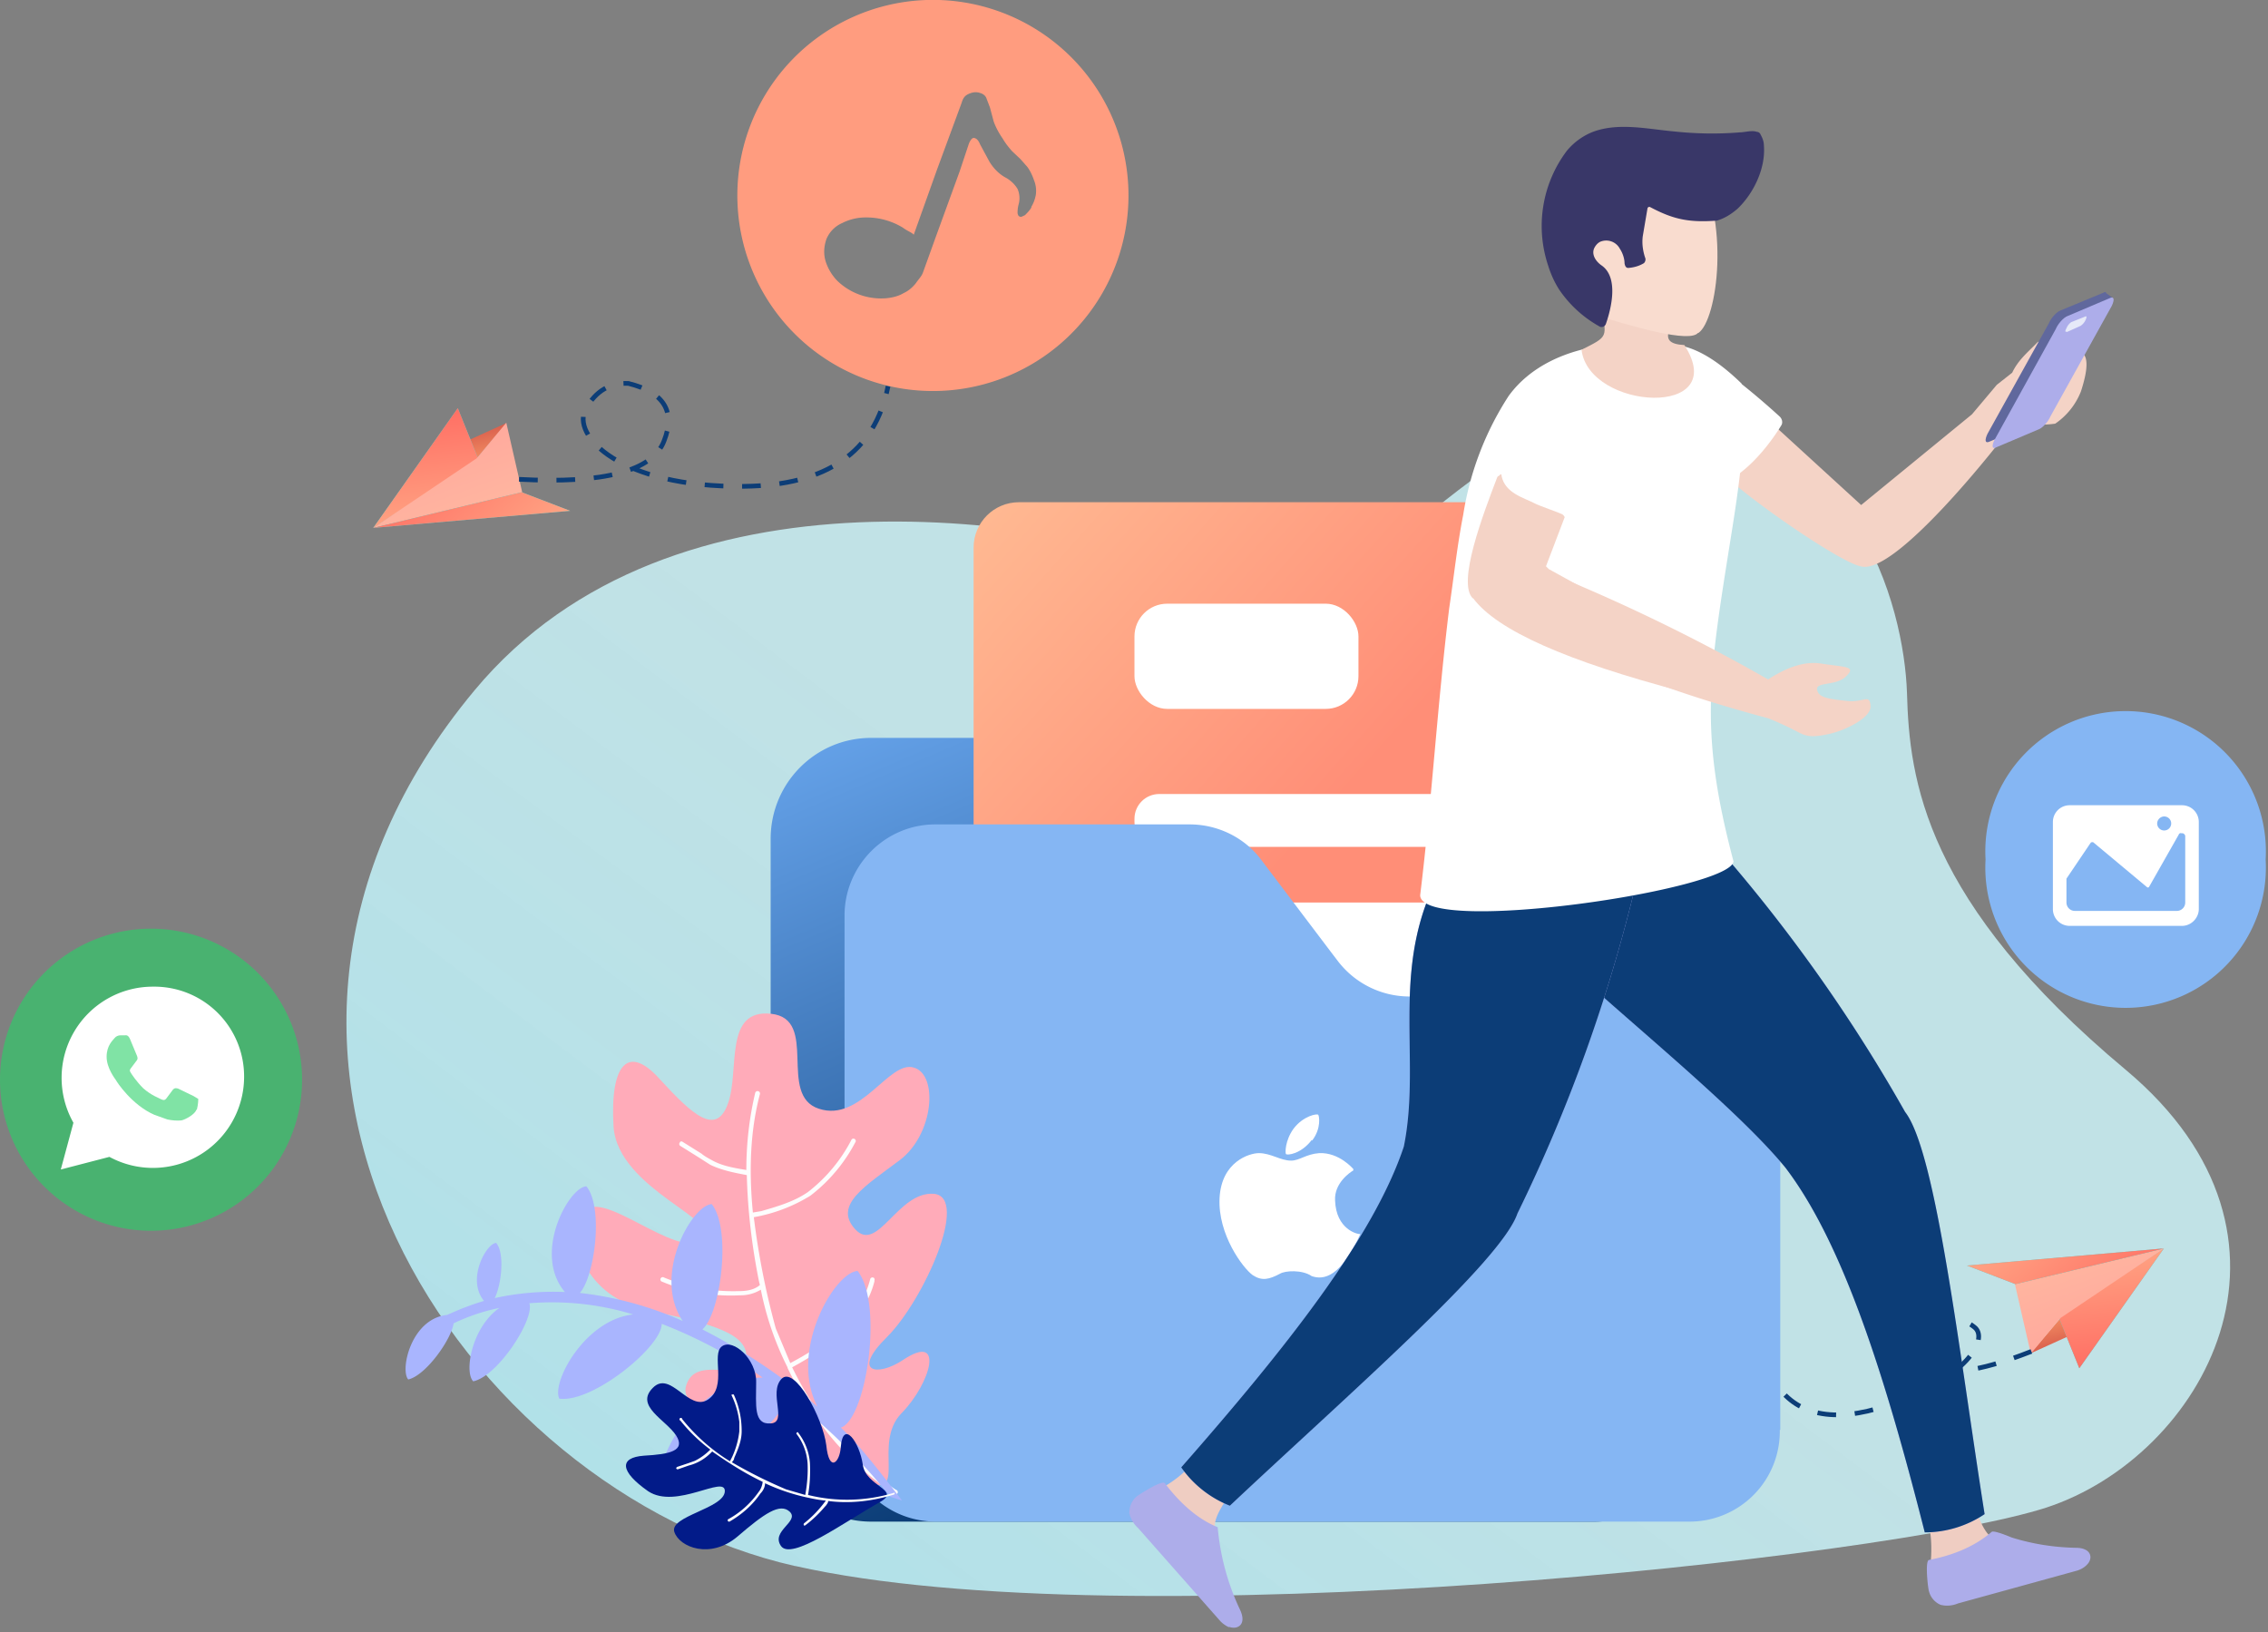
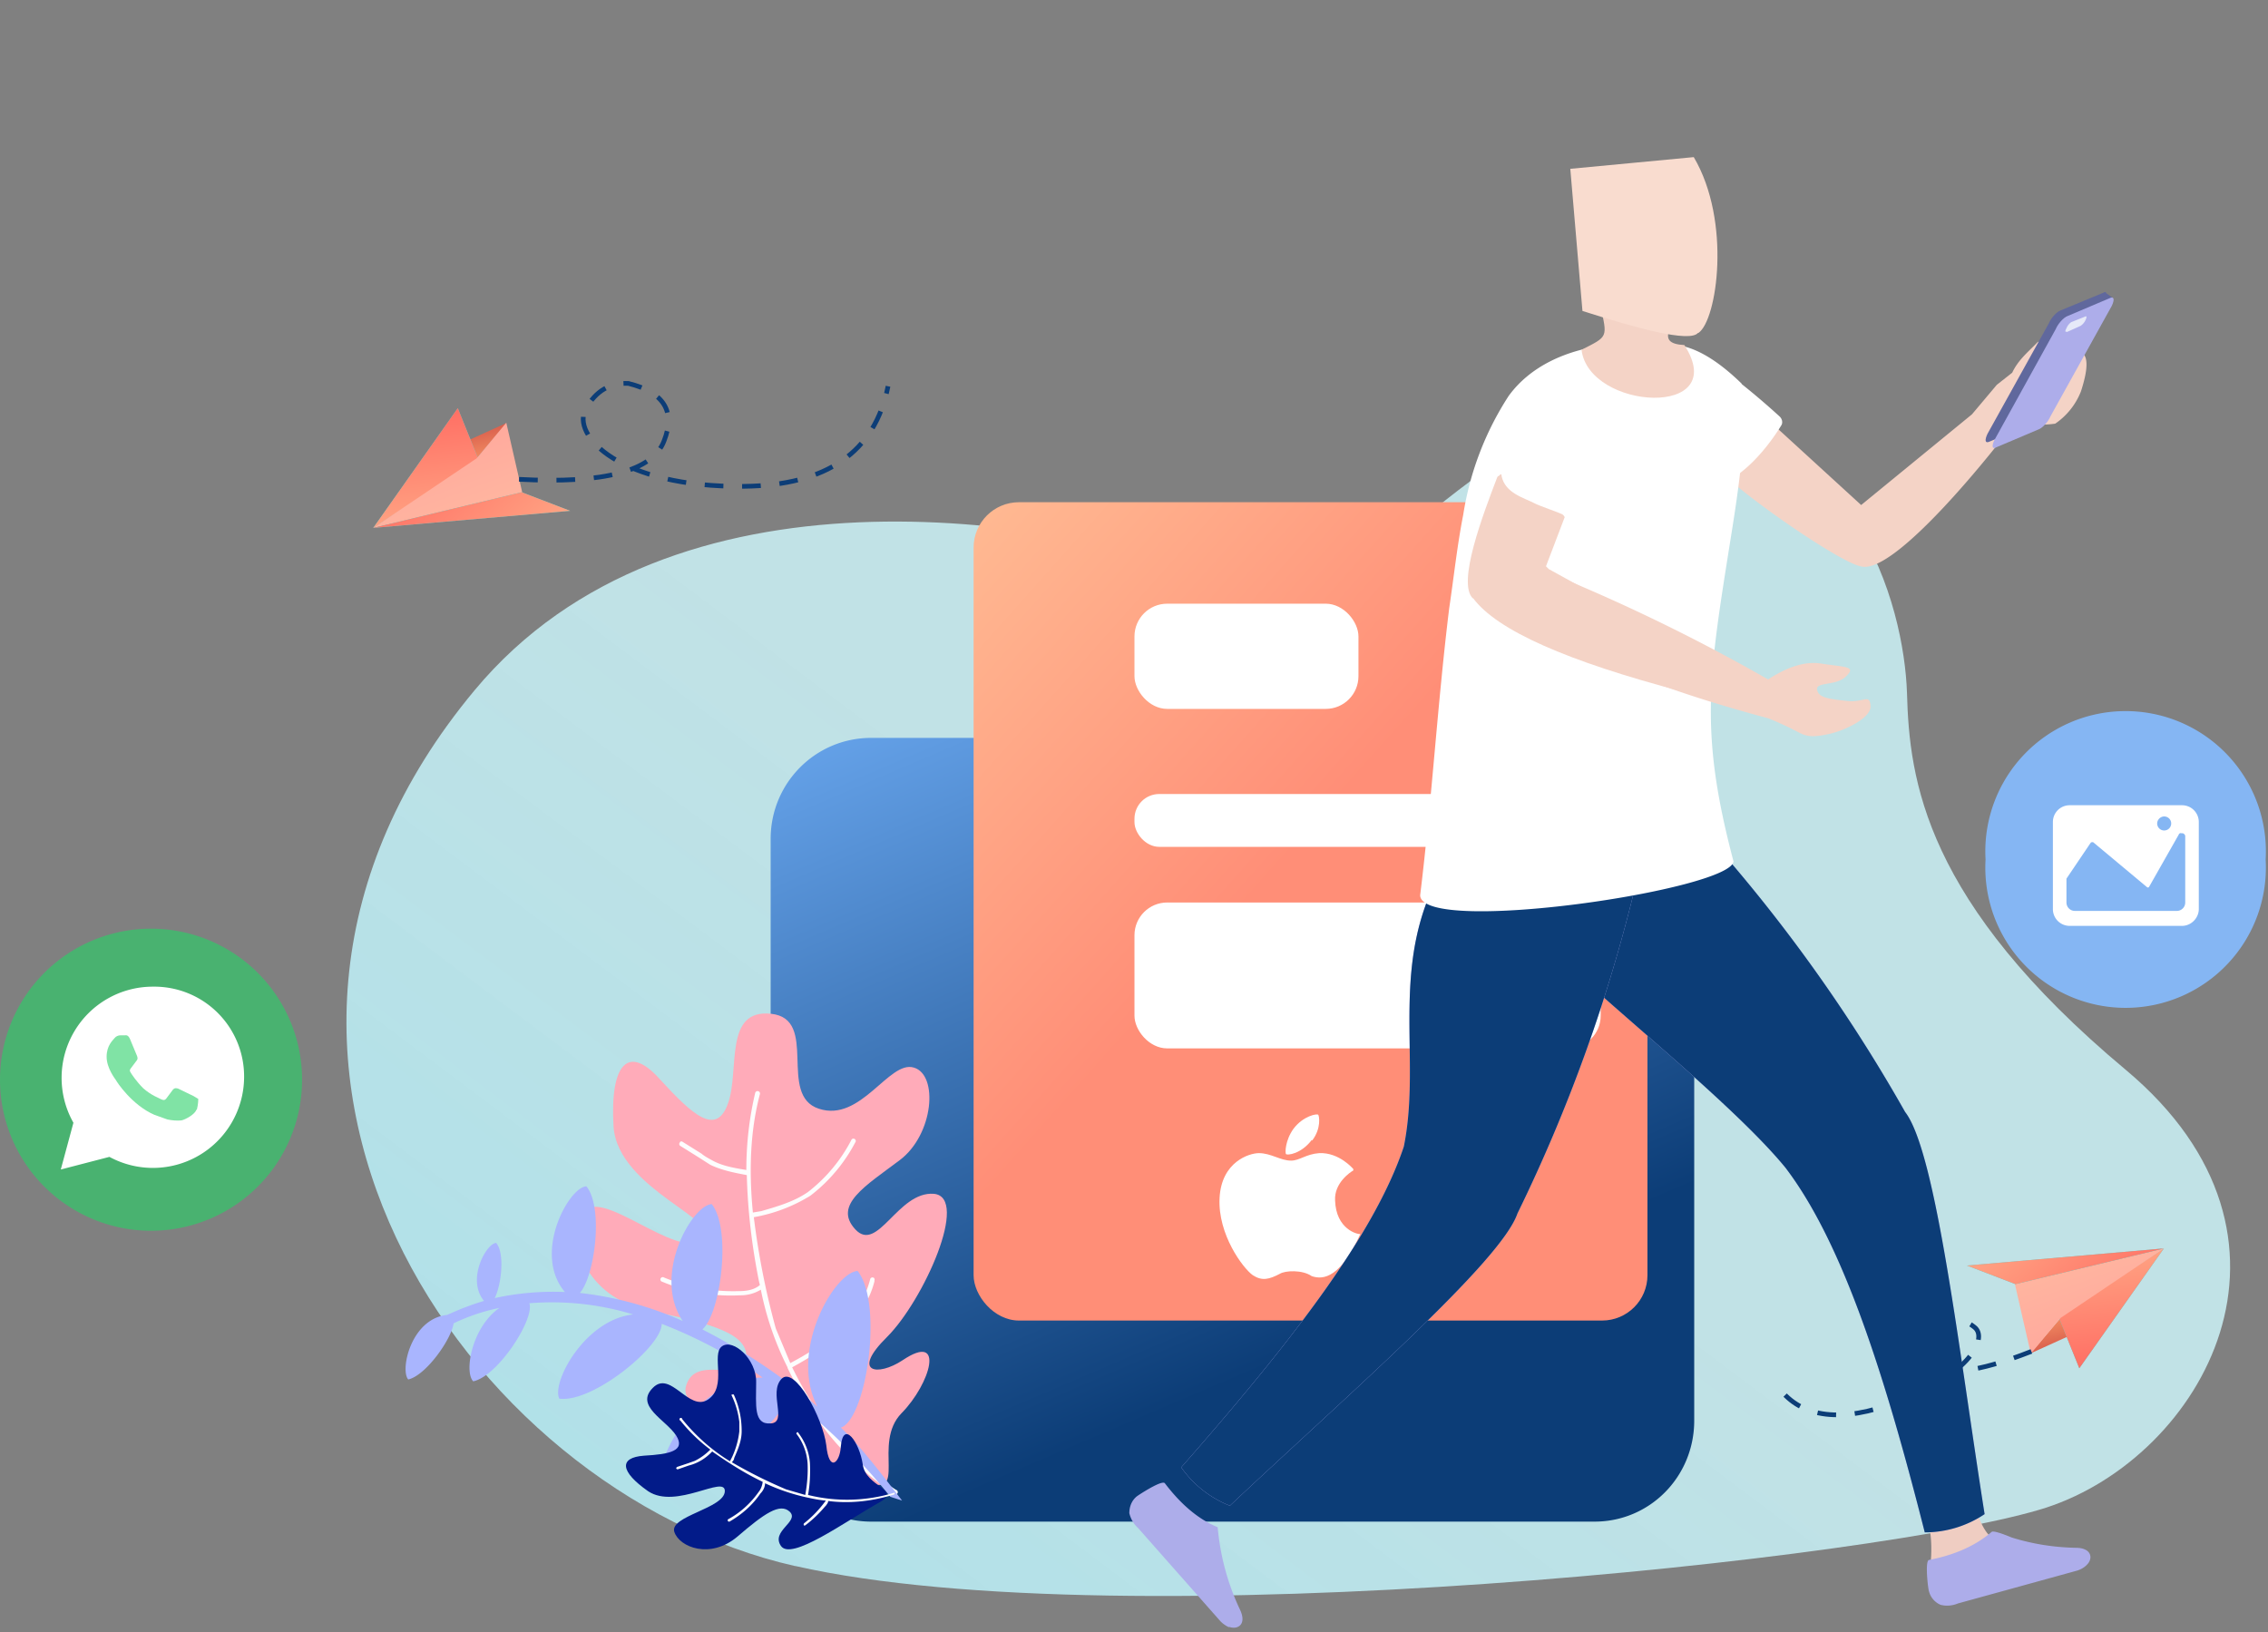
<svg xmlns="http://www.w3.org/2000/svg" xmlns:xlink="http://www.w3.org/1999/xlink" width="485" height="349">
  <rect width="100%" height="100%" fill="#808080" stroke="none" />
  <defs>
    <linearGradient x1="40.9%" y1="34.6%" x2="-69.6%" y2="120.5%" id="a">
      <stop stop-color="#D1FAFF" stop-opacity=".8" offset="0%" />
      <stop stop-color="#8ADAEA" offset="100%" />
    </linearGradient>
    <linearGradient x1="42.6%" y1="86%" x2="0%" y2="2.2%" id="b">
      <stop stop-color="#0C3D77" offset="0%" />
      <stop stop-color="#65A2E9" offset="100%" />
    </linearGradient>
    <linearGradient x1="-5.7%" y1="-28.4%" x2="54.4%" y2="36.2%" id="c">
      <stop stop-color="#FFCB9D" offset="0%" />
      <stop stop-color="#FF8E77" offset="100%" />
    </linearGradient>
    <linearGradient x1="27.3%" y1="0%" x2="72.7%" y2="100%" id="f">
      <stop stop-color="#F49064" offset="0%" />
      <stop stop-color="#D04D44" offset="100%" />
    </linearGradient>
    <linearGradient x1="36.6%" y1="0%" x2="63.4%" y2="100%" id="h">
      <stop stop-color="#FFAC88" offset="0%" />
      <stop stop-color="#FF6D63" offset="100%" />
    </linearGradient>
    <linearGradient x1="11.4%" y1="0%" x2="88.6%" y2="100%" id="i">
      <stop stop-color="#FFBEA2" offset="0%" />
      <stop stop-color="#FFA29B" offset="100%" />
    </linearGradient>
    <linearGradient x1="0%" y1="38%" x2="100%" y2="62%" id="k">
      <stop stop-color="#FFAC88" offset="0%" />
      <stop stop-color="#FF6D63" offset="100%" />
    </linearGradient>
    <path d="M126.7 169c-1 .8-2 1.7-2.7 2.7-5.3 8-40.8 35.1-53.8 51-12.5 16.4-21.5 45.3-29.8 78a23 23 0 01-12.8-3.9c5.4-34.1 10.3-77.4 17-86a340.7 340.7 0 0144-61l2.4-3.3 3.8-5.2 5.5 4.8 19.5 17 6.9 6z" id="d" />
    <path d="M126.9 148.2c.2 1.3 15 7.9 15.7 9 13 21 5.2 41.4 9.2 61 6.5 19.5 25.3 43.2 47.6 68.6A23 23 0 01189 295c-25.2-23.7-58-52.2-61.5-62.5a341 341 0 01-25.4-70.8l-1.4-3.9-2.2-6 7-1.8 25-6.6-3.6 4.7z" id="e" />
    <path id="g" d="M38.3.2L22.5 21.9l8.1 8.7z" />
    <path id="j" d="M38.3.2L.3 18.7h11.1z" />
    <path id="l" d="M38.3.2L22.5 21.9l8.1 8.7z" />
    <path id="m" d="M38.3.2L.3 18.7h11.1z" />
  </defs>
  <g fill="none" fill-rule="evenodd">
    <path d="M170 334.9c-70.7-16-133.9-108.8-68.5-187.3 42.2-50.7 123.7-37 159.7-24.1 36 12.8 48.5-35.2 92-35 43.5.4 54 41.2 54.6 59.7.5 18.5 3.7 44.6 46.8 80.6 43 36 16.3 82.7-17 93.6-33.4 10.8-196.8 28.5-267.5 12.5z" fill="url(#a)" />
    <g transform="translate(164.6 107.3)" fill-rule="nonzero">
      <path d="M197.7 196.5c0 12-9.5 21.6-21.3 21.6H21.5A21.5 21.5 0 01.2 196.5V72.1c0-11.9 9.5-21.5 21.3-21.6h154.9a21.6 21.6 0 0121.3 21.6v124.4z" fill="url(#b)" />
      <rect fill="url(#c)" x="43.6" y=".1" width="144.1" height="175" rx="9.7" />
      <rect fill="#FFF" x="78" y="21.8" width="47.9" height="22.5" rx="7" />
      <rect fill="#FFF" x="78" y="62.5" width="99.7" height="11.3" rx="5.3" />
      <rect fill="#FFF" x="78" y="85.7" width="99.7" height="31.2" rx="7" />
-       <path d="M216 198.5a19.3 19.3 0 01-19.4 19.6H35.5A19.5 19.5 0 0116 198.5v-110C16 77.8 24.7 69 35.4 69h54.4c6 0 11.8 2.8 15.4 7.7l14.9 19.7 1.3 1.7c3.6 4.8 9.3 7.7 15.4 7.7h60c5 0 10 2 13.6 5.7 3.7 3.7 5.7 8.7 5.7 14v73z" fill="#85B6F3" />
      <path d="M116 136.6c2-2.6 1.5-5.3 1.3-5.5-.2-.3-3.2.2-5.3 3-1.8 2.5-1.8 5.2-1.6 5.4.3.3 3.2 0 5.5-3zm4.9 12.8c-.2-3.7 3.2-6 3.9-6.4v-.3s-3-3.6-7.3-3.4c-2.8.2-4.2 1.6-6 1.6-2.3 0-4.3-1.6-6.9-1.6-2 0-8 1.8-8.4 9.6-.4 7.8 5 15 7.1 16.5 2 1.3 3.5.9 5.8-.3 1.1-.7 4.8-.9 6.8.5 2.6.9 6.2.2 10.4-9-.6.1-5.2-1-5.4-7.2z" fill="#FFF" />
    </g>
-     <path d="M213.8 2.5a41.8 41.8 0 10-28.6 78.6 41.8 41.8 0 0028.6-78.6zm6.8 41.8c-.4.7-.9 1.2-1.4 1.7-.6.3-1 .5-1.1.3-.3 0-.4-.3-.5-.7 0-.4 0-1 .2-1.8a5 5 0 00-.2-3.4 6.8 6.8 0 00-2.7-2.5c-1.4-.8-2.5-2-3.3-3.3l-2-3.7c-.4-1-.9-1.4-1.4-1.4-.4 0-.8.7-1 1.2l-2 6-5.1 14-2.7 7.5c-.3.9-.9 1.4-1.5 2.3-.7.9-1.6 1.7-2.7 2.2-1 .6-2.4 1-4 1.1a13.5 13.5 0 01-10.1-3.7 10.6 10.6 0 01-2.6-4.4c-.4-1.5-.3-3 .2-4.5a6.4 6.4 0 013.4-3.5 11 11 0 015-1.2 15 15 0 018 2.2c.9.7 1.9 1 2.3 1.5l5-14 5.2-14.1c.3-1 .6-1.5 1.3-1.9.8-.4 1.6-.6 2.4-.4.8.2 1.3.5 1.6 1.1l.8 2.1.8 3c.4 1.1 1 2.3 1.9 3.6.7 1.2 1.4 2 2 2.7l1.8 1.7 1.5 1.7c.5.7 1 1.6 1.4 2.8a6 6 0 01.4 3.2c-.2 1-.5 1.8-1 2.6z" fill="#FF9C7F" fill-rule="nonzero" />
    <g fill-rule="nonzero">
      <path d="M32.3 198.6a32.3 32.3 0 100 64.6 32.3 32.3 0 000-64.6z" fill-opacity=".6" fill="#25D366" />
      <path d="M23.4 247.4L13 250.1l2.7-10A19.5 19.5 0 0132.7 211a19.2 19.2 0 0119.5 19.4 19.5 19.5 0 01-28.8 17z" fill="#FFF" />
      <path d="M42 237.3c-.3 1-2.3 2.1-3.2 2.3-1 .1-2 0-3-.2l-2.8-1c-4.8-2.1-8-7-8.2-7.4-.2-.3-2-2.6-2-5s1.3-3.5 1.7-4c.3-.4.8-.6 1.3-.6h1c.2 0 .6-.1 1 .8l1.5 3.6c.1.3.2.6 0 .9l-1.2 1.6c-.2.3-.5.5-.2 1s1.3 2 2.7 3.4c1.8 1.6 3.4 2.1 3.9 2.4.5.2.7.2 1-.1l1.5-2c.4-.4.7-.3 1.1-.2l3.3 1.6 1 .6c0 .2 0 1.1-.3 2.3z" fill="#80E3A5" />
    </g>
    <g fill-rule="nonzero">
      <path d="M424.6 183.8a30 30 0 1059.9 0 30 30 0 10-59.9 0z" fill="#85B6F3" />
      <path d="M466.6 172.2h-24c-2 0-3.6 1.6-3.6 3.6v18.6c0 2 1.6 3.6 3.6 3.6h24c2 0 3.6-1.7 3.6-3.6v-18.6c0-2-1.6-3.6-3.6-3.6zm-3.8 2.4a1.5 1.5 0 11-1.5 1.5c0-.8.7-1.5 1.5-1.5zm4.5 18.4c0 1-.8 1.8-1.8 1.8h-21.8c-1 0-1.8-.8-1.8-1.8v-5.1l5.2-7.7.2-.1h.3l11.5 9.6a.3.3 0 00.5-.1l6.3-11.1c.1-.3.4-.4.6-.3h.3c.3.1.5.4.5.6V193z" fill="#FFF" />
    </g>
    <g fill-rule="nonzero">
      <path d="M185.1 316.8c-15.5-6.3-40.5-13.4-38.4-20.4 2-7 12.2-.3 12.9-5.7.6-5.4-7-7.6-20.8-10.4-13.9-2.9-17.7-15.6-14-21 3.6-5.6 19.8 10 25.3 5.9 5.4-4-18-10.7-18.9-24.3-.8-13.7 3.3-17.6 10-10 6.9 7.5 12 12.2 14.5 5 2.5-7-1-20.2 9.2-19.1 10.3 1.1 1.3 17.4 10.2 20.3 9 3 15-10.4 20.3-8.8 5.3 1.5 4.3 14.3-3 19.8s-14.3 9.6-9.5 14.8c4.8 5.2 9.1-8.2 16.8-7.6 7.7.7-2.2 22.8-10 30.6-7.8 7.7-2 8.5 3.3 5 9.2-6.2 6 5-.2 11.3-6.4 6.5 1.6 18.5-7.7 14.6z" fill="#FFABB9" />
      <path d="M172.7 300.3a5 5 0 01-2.2.3h-.4a40.7 40.7 0 01-11-1.5.5.5 0 11.4-.9 44.8 44.8 0 0010.5 1.4h.6c.5.1 1 0 1.6-.1a76.3 76.3 0 01-3.8-7v-.1a65 65 0 01-5.7-16.6 8.3 8.3 0 01-4.5 1.2c-5.7.3-11.3-.7-16.6-2.9a.5.5 0 11.4-.9c5.1 2.1 10.6 3.1 16.2 2.9 1.5 0 3.2-.3 4.3-1.3l-.2-.8c-1.5-7.5-2.4-15-2.6-22.7-2.6-.5-5.3-1-7.8-2.2l-2.5-1.6-4-2.5a.5.5 0 010-.7c0-.2.4-.3.6-.1l4 2.5c.7.6 1.5 1 2.4 1.5 2.2 1.2 4.8 1.6 7.2 2 0-5.5.6-11 1.9-16.5a.5.5 0 011 .3c-2.2 8.3-2.3 17-1.5 25.3l1.8-.3c3.4-1 7-2 10-4.1a33.6 33.6 0 009.3-11.2.5.5 0 01.9.3v.1a34.6 34.6 0 01-9.7 11.6 34.3 34.3 0 01-12.1 4.6 165.6 165.6 0 004.7 23.8l3.1 7.4c3.4-1.8 7.2-4.1 10.4-7a22 22 0 006.7-11 .5.5 0 01.6-.3c.2 0 .4.3.3.6v.2c-1 4-3.4 7.8-7 11.1-3.2 3-7.1 5.4-10.6 7.3 5.4 11 13 20.2 22.2 26.2a.5.5 0 11-.5.8 63 63 0 01-18.4-19z" fill="#FDFDFD" />
      <path d="M179.8 305.3c4.3 4 9.4 10.8 13.1 15.6l-2.5-.8c-6.4-8-13.7-15.2-21.8-21.5-.7 2-2.6 4.6-5.3 7.2-6 6-16 12-21.6 11.3-1.8-3.5 3.7-15 12.5-20 2.7-1.6 5.8-2.5 8.9-2.5a103.7 103.7 0 00-21.6-11.5c.1 4.8-14.8 17-21.9 16-1.7-3.5 5.5-16.9 15.8-18-7.2-2.2-14.7-3-22.2-2.4 1.2 3.3-6.7 15.6-12 16.7-2-2-.3-11.6 5.6-15.7-3.4.7-6.7 1.8-9.8 3.3-.5 3.5-6 11.2-9.7 12-1.8-2 .6-13 8.3-13.8l1.6-.7a56 56 0 016.3-2.3c-3.8-4.6.5-12.3 2.6-12.4 1.9 2.2 1.1 9-.3 11.8 5-1.1 10-1.5 15-1.3-7-8.3.9-22.5 4.6-22.6 3.7 4.5 1.8 19.2-1.4 22.8a74 74 0 0122 6c-6.6-9.8 2-24.8 6.2-25 4.3 5.4 1.9 23.4-2 26.8 8.8 4.5 17.1 10 24.6 16.5-6.2-11.9 3.7-28.8 8.6-29 5.6 7.1 1.8 31.8-3.6 33.5z" fill="#A9B5FE" />
      <path d="M188.2 321.2c-7.8 4.4-19 12.6-21.2 9.4-2.2-3.2 4-5.2 1.9-7.3-2.1-2-5.5.4-11.2 5.3-5.8 4.9-12.4 2.3-13.5-1-1.1-3.4 10.7-5 10.8-8.7.1-3.6-10.4 4-16.4 0-6-4.2-6.3-7.2-.9-7.6 5.4-.3 9-1 6.9-4.3-2.2-3.4-8.9-6.3-5-10.2 3.8-3.9 7.7 5.2 11.8 2.5 4.2-2.8.6-9.7 3-11.4 2.4-1.7 7.4 2.8 7.3 7.7 0 4.9-.6 9.1 3.1 8.8 3.7-.2-.5-6.5 2.3-9.5s8.9 8.4 9.6 14.2c.6 5.9 2.9 3.7 3.1.3.5-5.9 4-1 4.7 3.8.6 4.7 8.3 5.4 3.7 8z" fill="#021B89" />
      <path d="M177.1 321c0 .4-.3.7-.5 1l-.2.2a25.7 25.7 0 01-4.2 4 .3.3 0 01-.3 0c-.1-.2 0-.3 0-.4a24.6 24.6 0 004.7-4.9c-1.4-.1-2.8-.4-4.2-.7a43.2 43.2 0 01-8.8-3c0 .8-.4 1.6-1 2.2-1.7 2.5-4 4.5-6.6 6a.3.3 0 01-.3-.5c2.6-1.4 4.8-3.4 6.5-5.8.5-.6.8-1.4.9-2.2l-.4-.2c-3.7-1.8-7.1-4-10.4-6.3-1.3 1.4-3 2.5-5 3l-2.3.8a.3.3 0 01-.4-.3l.2-.2 2.4-.8 1.4-.5c1.2-.6 2.3-1.4 3.3-2.4a35.4 35.4 0 01-6.4-6.2.3.3 0 11.4-.3c2.9 3.6 6.3 6.6 10.2 9l.5-1a18 18 0 001.5-5.4v-2a18 18 0 00-1.7-5.8l.2-.1h.3a18.5 18.5 0 011.7 7.9c0 2-.8 3.9-1.6 5.7 0 .3-.2.6-.5.9a100 100 0 0011.6 5.8l4.1 1.2c.4-2.2.6-4.5.5-6.7a11.6 11.6 0 00-2.4-6.4.3.3 0 01.4-.3v.1a12 12 0 012.5 6.5c.1 2.3 0 4.6-.4 6.8a34.7 34.7 0 0018.5-.5.3.3 0 01-.1.4c-4.5 1.4-9.3 2-14 1.4z" fill="#FDFDFD" />
    </g>
    <path d="M431.2 89.8c-4 5.6-26.1 33.5-33.3 31.3-4.9-.8-33.7-20.8-33.8-25 5-2.4 7.4-4.9 10.4-9.6L398 108l23.7-19.4 5.3-6.3 3.3-2.6c1.3-2.8 3.6-4.6 5.5-6.6 2-.1 2.1.4 2.7 1.8-1 1.5-1.5 2.2-.9 4 3 .4 7.8-3 8.1-3 1 1.5.3 4.7-.7 7.8a15 15 0 01-5.5 6.9c-2.8.4-5.7.2-8.3-.8z" fill="#F4D3C6" fill-rule="nonzero" />
    <path d="M371.4 81.3a160 160 0 019.2 7.8c.5.5.7 1.3.3 1.9-2.2 3.6-6 8.5-10.3 11.2-.5.4-1.2.4-1.7.1-6.7-3.3-15.5-7.4-21.9-14.6 0 0 16-12 24.4-6.4z" fill="#FFF" fill-rule="nonzero" />
    <path d="M422.3 322.1s1.6 5.6 3.8 6.8c2.1 1.2-13.4 7-13.4 7s1.4-9.7-1.8-12.6c-3.2-2.8 11.4-1.2 11.4-1.2z" fill="#EFCDC2" fill-rule="nonzero" />
    <path d="M446.2 334.7c-.6.6-1.4 1-2.1 1.2l-25.4 7c-1.2.5-2.5.6-3.7.3a4.3 4.3 0 01-2.5-2.9c-.2-.5-.9-6.5 0-6.7 5.2-1 9.8-2.9 13.4-6 .5-.4 3.8 1 4.3 1.2 4.5 1.4 9 2.1 13.7 2.2 3.4 0 3.8 2.3 2.3 3.7z" fill="#ADADEA" fill-rule="nonzero" />
    <g fill-rule="nonzero" transform="matrix(-1 0 0 1 452 27)">
      <use fill="#B2B2F0" xlink:href="#d" />
      <use fill="#0C3D77" xlink:href="#d" />
    </g>
-     <path d="M263.2 319.4s-3.6 4.5-3.4 7c.2 2.4-13.3-7.1-13.3-7.1s8.8-4.3 9.3-8.6c.6-4.2 7.4 8.7 7.4 8.7z" fill="#EFCDC2" fill-rule="nonzero" />
    <path d="M262.8 348c-.8-.4-1.5-.9-2-1.5l-17.4-19.7c-1-.9-1.6-2-1.9-3.2 0-1.4.5-2.7 1.6-3.6.4-.3 5.4-3.6 6-2.8 3.2 4.2 6.9 7.6 11.3 9.4a51.7 51.7 0 004.8 17.7c1.4 3-.4 4.3-2.4 3.6z" fill="#ADADEA" fill-rule="nonzero" />
    <g fill-rule="nonzero" transform="matrix(-1 0 0 1 452 27)">
      <use fill="#B2B2F0" xlink:href="#e" />
      <use fill="#0C3D77" xlink:href="#e" />
    </g>
    <path d="M303.7 191.6c1 8.4 66.5-1.3 67-7.4-7.4-28-5.3-39.5-.5-69.7.8-5 1.6-10.2 2.2-16l.4-3.8c.6-6.2-.7-5.4-.4-12.7-3.9-3.8-9.5-8.2-15-8.3-5.7.7-9.5-.5-14.6.2-7.7 1-15.5 4.3-20.2 10.8a65 65 0 00-9.7 25.4c-1.3 6.6-2 13.3-3 20-2.5 20.4-3.7 40.9-6.2 61.3v.2z" fill="#FFF" fill-rule="nonzero" />
-     <path d="M450.4 62.5v.1-.1z" fill="#7EA3EF" />
    <path d="M434.6 90.6c.7-.3 1.9-1.6 2.5-2.8L449.8 65l2-1.3-1.4-1v-.1c-.2-.2-.3-.2-.6 0l-9.2 3.8c-.8.3-2 1.6-2.5 2.8L425 92.8c-.6 1.3-.5 2 .3 1.7l9.3-3.9z" fill="#60689D" />
    <path d="M436 91.8c.8-.3 2-1.6 2.5-2.8l13.1-23.6c.6-1.3.5-2-.3-1.7l-9.2 3.9c-.8.3-2 1.6-2.5 2.8l-13.1 23.7c-.6 1.2-.5 2 .3 1.6l9.2-3.9z" fill="#ADADEA" />
    <path d="M442 71l2.9-1.3a3 3 0 001.1-1.3c.3-.6.2-.9-.1-.7l-3 1.2a3 3 0 00-1 1.3c-.3.5-.3.9 0 .7" fill="#E6E9F8" />
    <path d="M330.7 135c10.6 6.8 26.4 13 47.4 18.6 1.8.7 4 1.7 6.3 2.9 1.9 1 3 1.3 7 .4 3.4-.8 8.9-3.5 8.6-6-.2-2.6-1.5-.6-5-1-3.8-.4-5.8-.7-6.3-2-1-2.3 3.7-1 6-3.2 2.5-2.3-.3-2-5.3-2.8-3.3-.5-7 .6-11.3 3.4a391.3 391.3 0 00-45.6-22.3c-3.7-1.2-17.7 1.6-1.8 12z" fill="#F4D3C6" />
    <path d="M360.5 62l-18.3 3.3c1.6 7 1.7 6.6-4 9.5 1.6 13 32.1 14.7 22-1-6.8-.4-2-4.4.3-11.8z" fill="#F4D3C6" fill-rule="nonzero" />
    <path d="M363.1 71.2c-1.8 2.1-13.1-1-24.7-4.7l-2.6-30.4 26.4-2.5c8.1 13.7 5 34.9 1 37.6z" fill="#F9DCCF" fill-rule="nonzero" />
-     <path d="M375.7 28.2c.4 0 .7.3.8.6.4.7.7 1.5.7 2.3.4 4.9-2.2 10.3-5.7 13.6-1.3 1.1-2.7 2-4.4 2.5h-.2c-5.8.4-9.1-.3-14-2.9a.4.4 0 00-.6.3l-1 5.9c-.2 1.5 0 3.1.5 4.6.2.4 0 1-.3 1.2-1 .6-2.1.9-3.3 1-.5 0-.7-.4-.8-1 0-1-.4-2.2-1-3.1a3.3 3.3 0 00-4.2-1.5c-.6.3-1 .8-1.3 1.4-.6 1.4.4 2.8 1.5 3.6 3.8 2.5 2.2 9.2 1 12.6a1 1 0 01-1.2.6 25.2 25.2 0 01-8.8-8 21 21 0 01-2.3-5 26.7 26.7 0 014-24.7c1.6-1.9 3.6-3.3 5.8-4.1 5.4-1.9 11.5-.5 17 0 4.7.5 9.4.6 14.2.2 1 0 2.6-.5 3.6-.1z" fill="#393768" fill-rule="nonzero" />
    <path d="M315 128c-3.5-3.2 2.1-17.9 5.2-26 .1-.2.4-.2.6-.5.3-.2.3 0 .3.3.8 3.7 4.7 4.6 7.2 5.9.7.4 5.3 2 5.6 2.2.3.1.6.4.7.7l-4 10.5.6.6 7.8 4.3 23.6 15.9-2.8 6c-24.7-6.5-39.7-13.1-44.8-20z" fill="#F4D3C6" fill-rule="nonzero" />
    <g fill-rule="nonzero">
      <path fill="url(#f)" d="M23 22l-3.3 9.4 6.4-6.5z" transform="rotate(21 -469.2 1278.6)" />
      <g transform="rotate(21 -469.2 1278.6)">
        <use fill="#4CD1D0" xlink:href="#g" />
        <use fill="url(#h)" xlink:href="#g" />
      </g>
      <path fill="url(#i)" d="M38.3.2L10.8 18l9 13.4L23 22z" transform="rotate(21 -469.2 1278.6)" />
      <g transform="rotate(21 -469.2 1278.6)">
        <use fill="#4CD1D0" xlink:href="#j" />
        <use fill="url(#k)" xlink:href="#j" />
      </g>
    </g>
    <g fill-rule="nonzero">
      <path fill="url(#f)" d="M23 22l-3.3 9.4 6.4-6.5z" transform="rotate(-159 69.5 52.7)" />
      <g transform="rotate(-159 69.5 52.7)">
        <use fill="#4CD1D0" xlink:href="#l" />
        <use fill="url(#h)" xlink:href="#l" />
      </g>
      <path fill="url(#i)" d="M38.3.2L10.8 18l9 13.4L23 22z" transform="rotate(-159 69.5 52.7)" />
      <g transform="rotate(-159 69.5 52.7)">
        <use fill="#4CD1D0" xlink:href="#m" />
        <use fill="url(#k)" xlink:href="#m" />
      </g>
    </g>
    <path d="M111 102.5c18.2 1 28.6-1.8 31-8.2 2.5-6.3 0-10.4-7.6-12.3-3.9-.2-7 1.6-9.1 5.4-3.3 5.6 7.2 16.9 33.8 16.6 17.7-.2 28-7.3 30.8-21.4M434.4 289c-11.7 4.6-18.9 5.4-21.7 2.4-2.8-3-2-5.9 2.5-8.6 2.5-1 4.9-.7 7 1 3.2 2.4-1.5 11-18.7 16.8-11.4 3.8-19.5 2.1-24-5.1" stroke="#0C3D77" stroke-dasharray="4" />
  </g>
</svg>